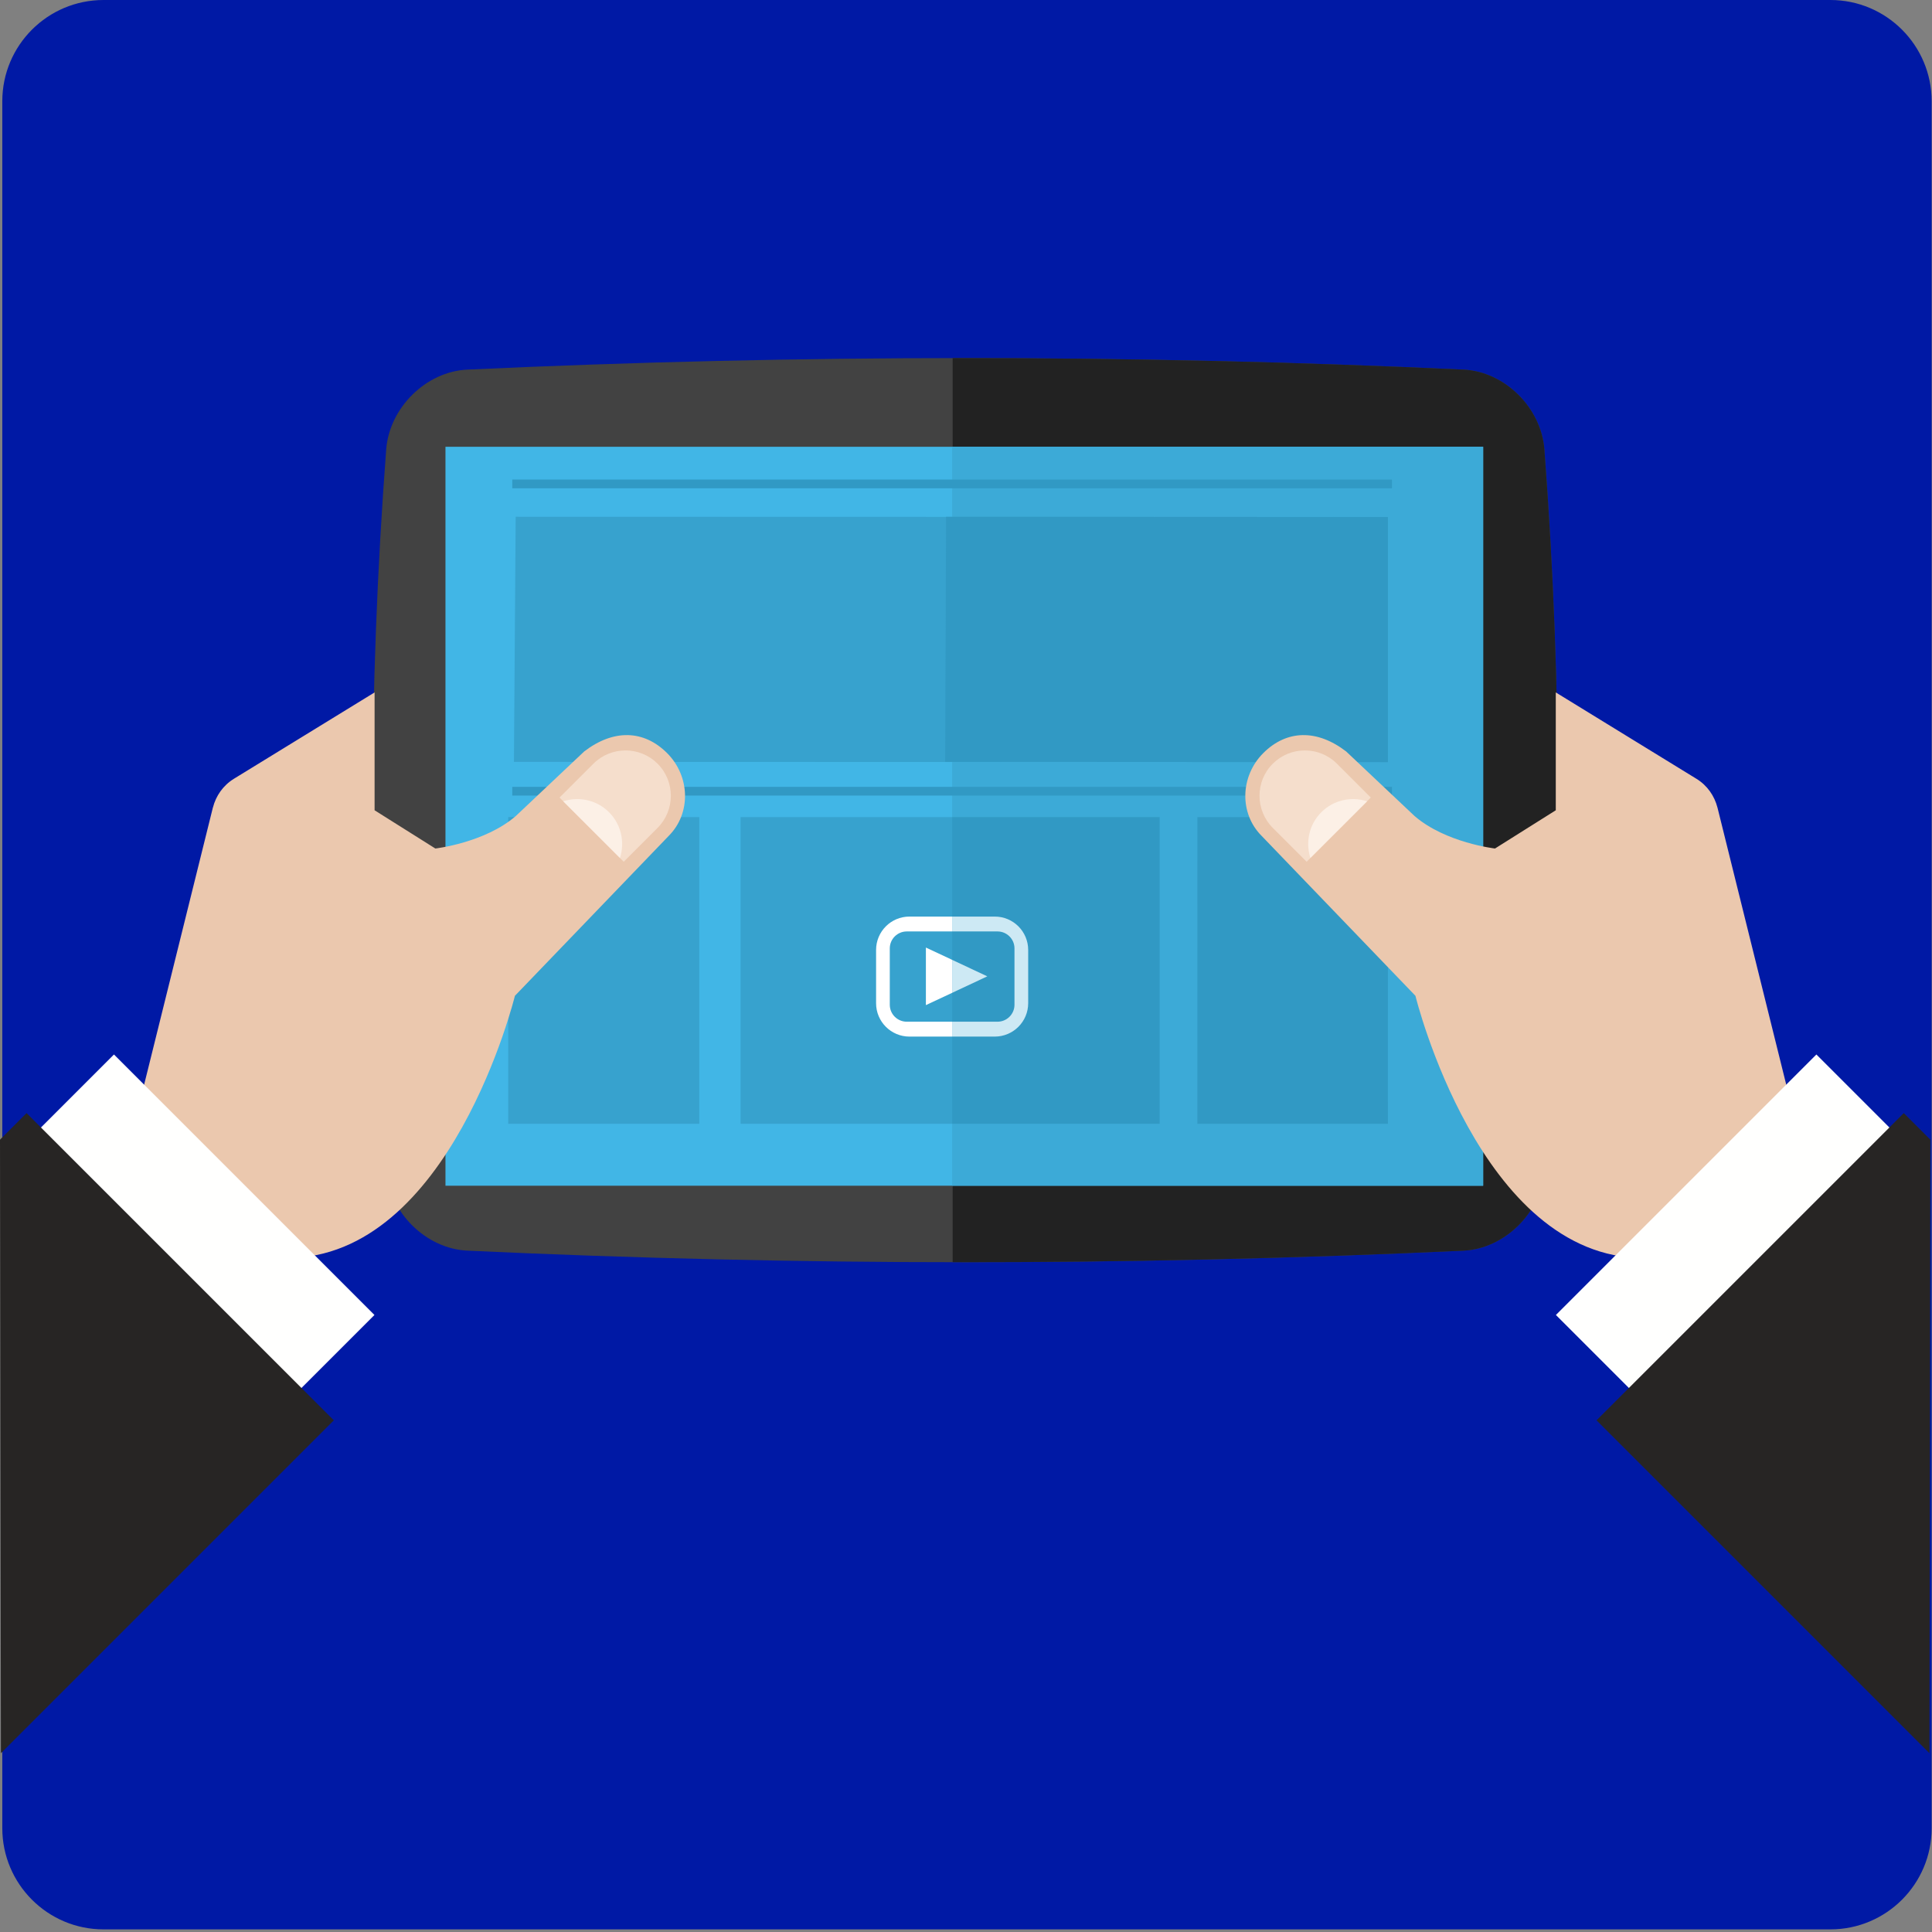
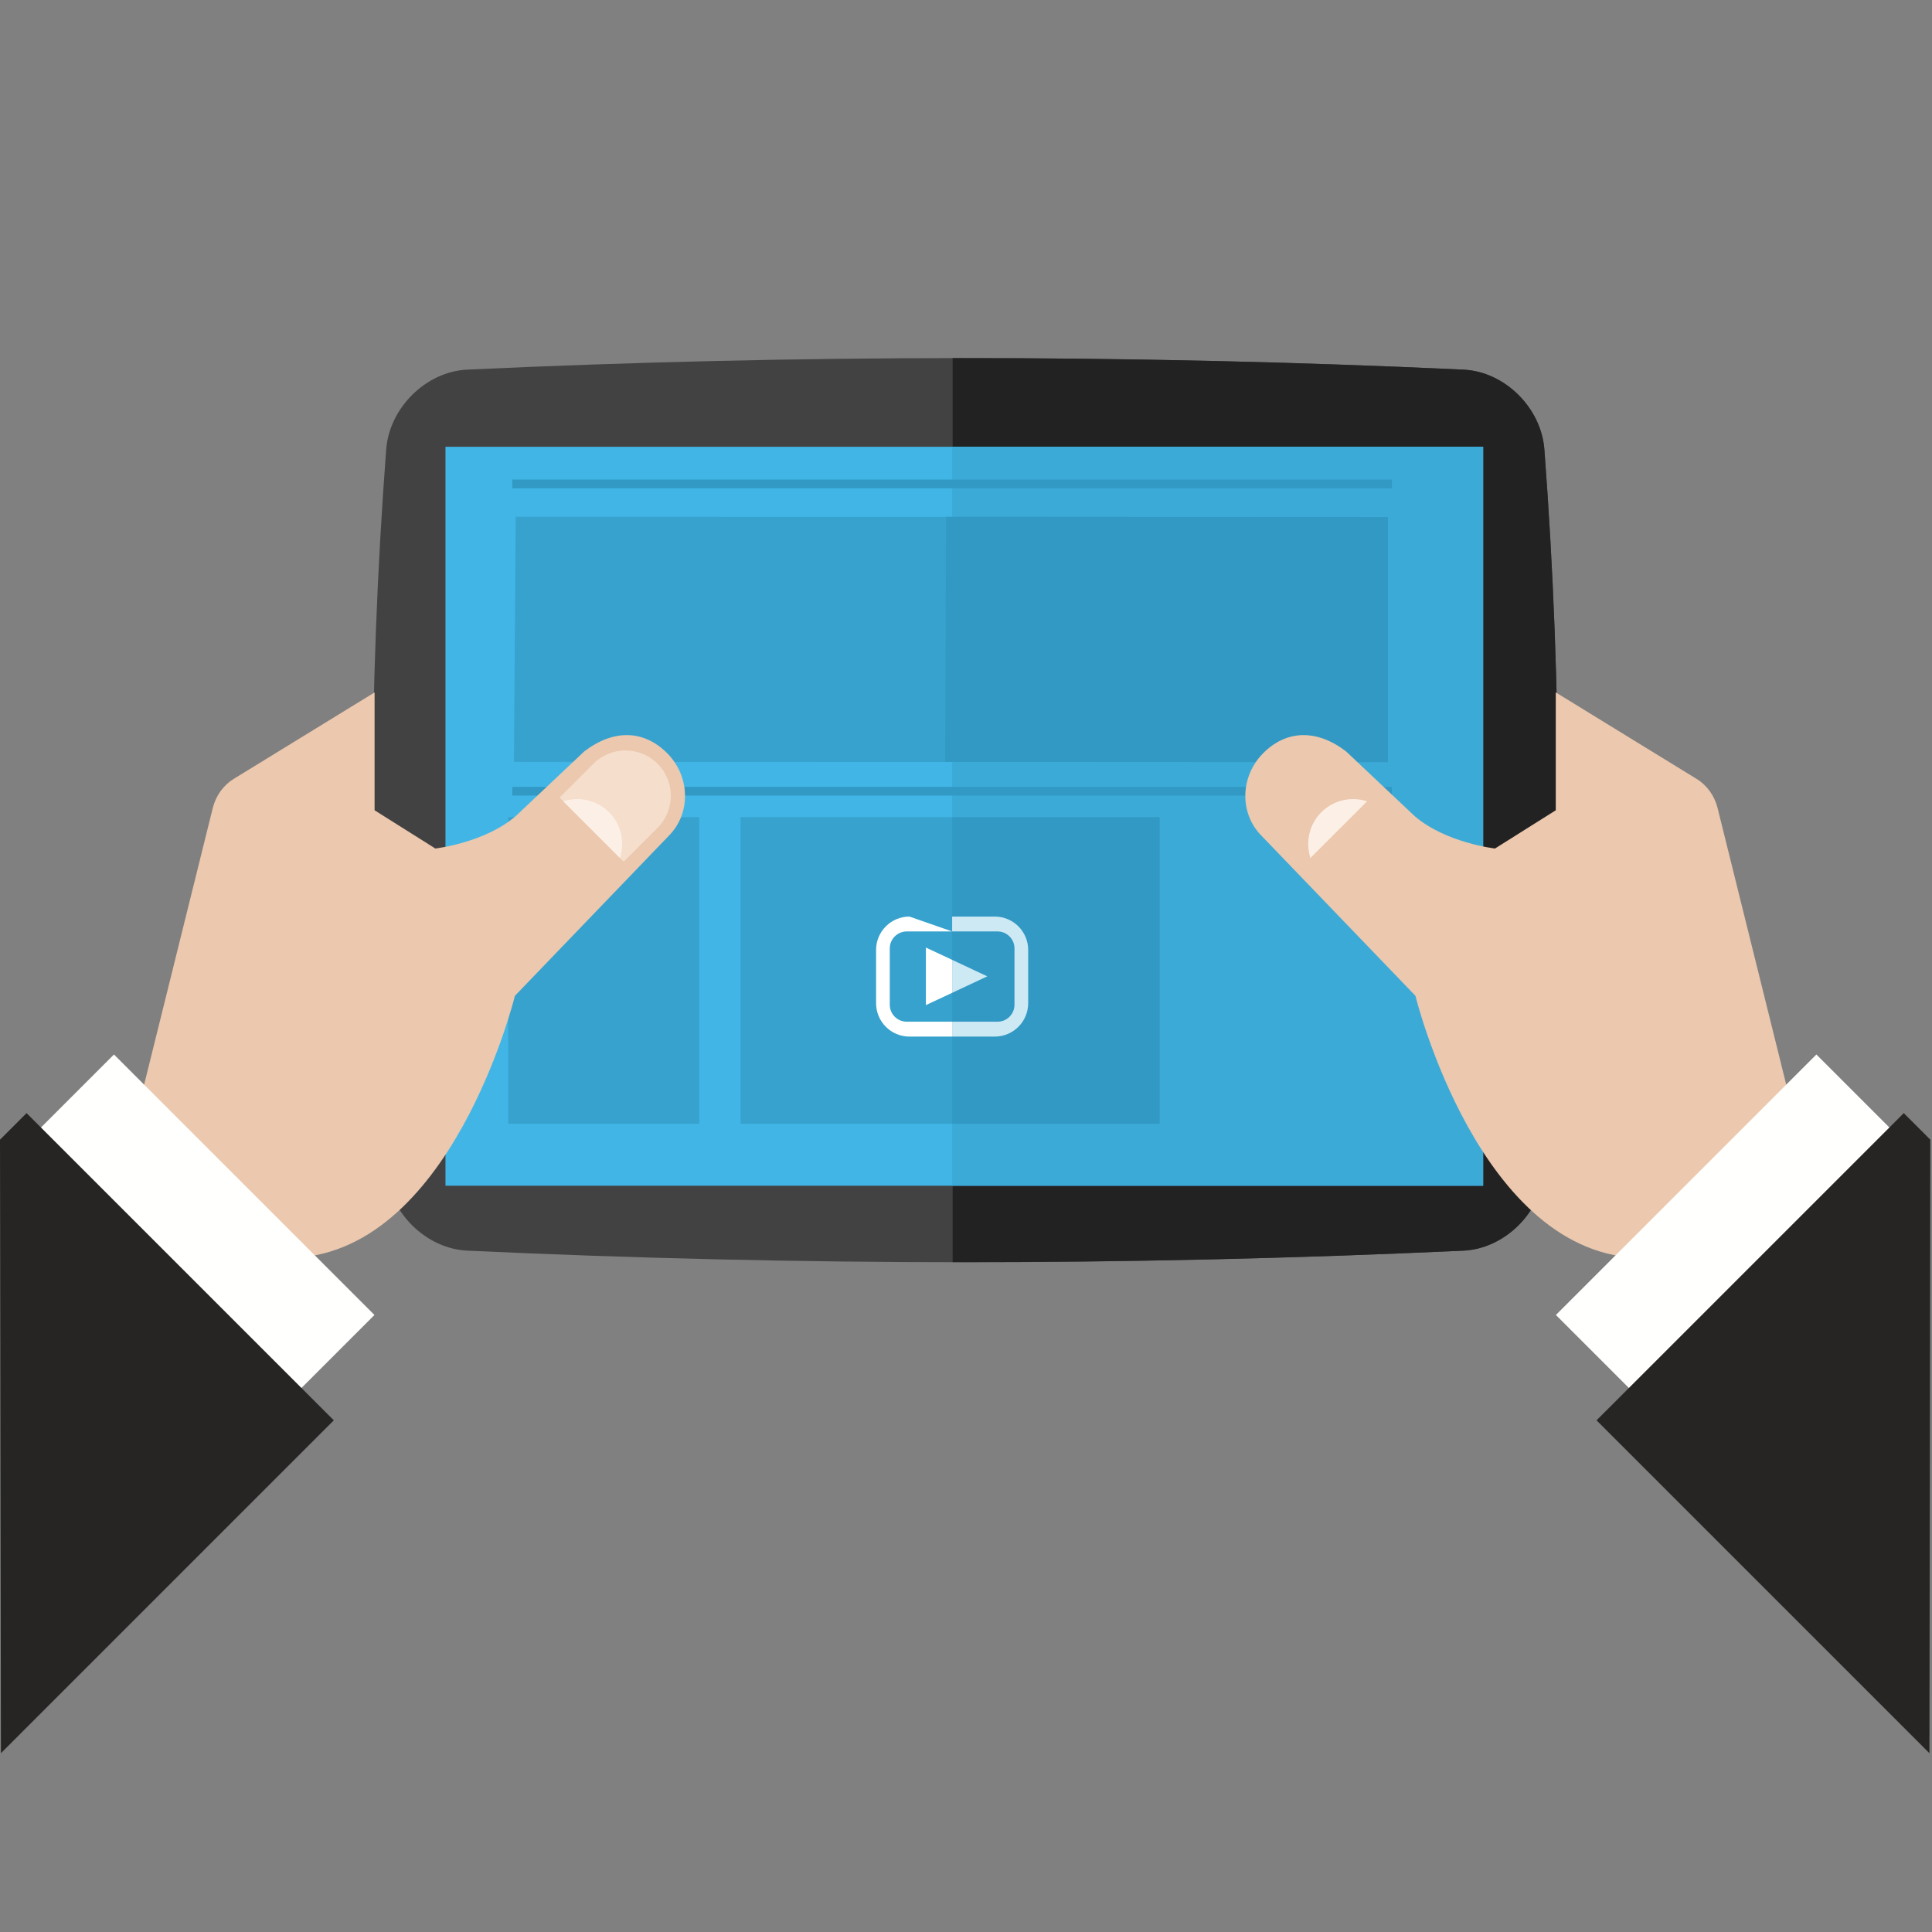
<svg xmlns="http://www.w3.org/2000/svg" width="96px" height="96px" viewBox="0 0 96 96" version="1.1">
  <rect x="0" y="0" width="96" height="96" fill="#808080" stroke="none" />
  <title>roll-up</title>
  <g id="Page-1" stroke="none" stroke-width="1" fill="none" fill-rule="evenodd">
    <g id="roll-up" fill-rule="nonzero">
-       <path d="M5.147,95.87 C2.366,95.87 0.114,93.615 0.114,90.837 L0.114,5.033 C0.114,2.253 2.366,-2.13162821e-14 5.147,-2.13162821e-14 L90.95,-2.13162821e-14 C93.73,-2.13162821e-14 95.983,2.253 95.983,5.033 L95.983,90.837 C95.983,93.615 93.73,95.87 90.95,95.87 L5.147,95.87" id="Fill-11" fill="#0019A5" />
      <path d="M76.739,22.33 C76.579,20.25 74.758,18.463 72.723,18.367 C56.221,17.601 39.717,17.601 23.216,18.366 C21.175,18.463 19.352,20.25 19.19,22.33 C18.284,34.279 18.284,46.23 19.19,58.179 C19.352,60.259 21.175,62.046 23.216,62.144 C39.717,62.911 56.221,62.911 72.723,62.144 C74.758,62.046 76.579,60.259 76.741,58.179 C77.645,46.23 77.645,34.279 76.739,22.33" id="Fill-13" fill="#424242" />
      <path d="M76.739,22.33 C76.579,20.25 74.758,18.463 72.723,18.367 C64.261,17.973 55.797,17.787 47.336,17.795 L47.336,62.716 C55.797,62.725 64.261,62.536 72.723,62.144 C74.758,62.046 76.579,60.259 76.741,58.179 C77.645,46.23 77.645,34.279 76.739,22.33" id="Fill-14" fill="#222222" />
      <polygon id="Fill-15" fill="#41B6E6" points="22.135 58.918 73.697 58.918 73.697 22.2 22.135 22.2" />
      <polygon id="Fill-16" fill="#3CAAD7" points="47.311 58.918 73.697 58.918 73.697 22.2 47.311 22.2" />
      <polyline id="Fill-17" fill="#37A2CE" points="25.537 37.857 68.965 37.869 68.965 25.689 25.624 25.678 25.537 37.857" />
      <polyline id="Fill-17" fill="#3199C4" points="46.965 37.857 68.965 37.869 68.965 25.689 47.01 25.678 46.965 37.857" />
      <polygon id="Fill-18" fill="#37A2CE" points="36.8 55.84 47.311 55.84 47.311 40.602 36.8 40.602" />
      <polygon id="Fill-19" fill="#3199C4" points="47.311 55.84 57.622 55.84 57.622 40.602 47.311 40.602" />
      <polygon id="Fill-25" fill="#37A2CE" points="25.252 55.84 34.747 55.84 34.747 40.602 25.252 40.602" />
-       <polyline id="Fill-26" fill="#3199C4" points="59.496 55.84 68.963 55.84 68.965 40.602 59.497 40.602 59.496 55.84" />
      <polygon id="Fill-27" fill="#3199C4" points="25.454 39.532 69.166 39.532 69.166 39.099 25.454 39.099" />
      <polygon id="Fill-29" fill="#3199C4" points="25.454 24.263 69.166 24.263 69.166 23.829 25.454 23.829" />
      <path d="M49.431,45.544 L47.311,45.544 L47.311,46.283 L49.566,46.283 C50.03,46.283 50.409,46.66 50.409,47.125 L50.409,49.926 C50.409,50.391 50.03,50.768 49.566,50.768 L47.311,50.768 L47.311,51.508 L49.431,51.508 C50.348,51.506 51.09,50.764 51.09,49.848 L51.09,47.204 C51.09,46.287 50.348,45.544 49.431,45.544" id="Fill-31" fill="#CDE9F4" />
-       <path d="M45.19,45.544 L47.311,45.544 L47.311,46.283 L45.056,46.283 C44.592,46.283 44.213,46.66 44.213,47.125 L44.213,49.926 C44.213,50.391 44.592,50.768 45.056,50.768 L47.311,50.768 L47.311,51.508 L45.19,51.508 C44.273,51.506 43.532,50.764 43.532,49.848 L43.532,47.204 C43.532,46.287 44.273,45.544 45.19,45.544" id="Fill-32" fill="#FFFFFF" />
+       <path d="M45.19,45.544 L47.311,46.283 L45.056,46.283 C44.592,46.283 44.213,46.66 44.213,47.125 L44.213,49.926 C44.213,50.391 44.592,50.768 45.056,50.768 L47.311,50.768 L47.311,51.508 L45.19,51.508 C44.273,51.506 43.532,50.764 43.532,49.848 L43.532,47.204 C43.532,46.287 44.273,45.544 45.19,45.544" id="Fill-32" fill="#FFFFFF" />
      <polyline id="Fill-33" fill="#FFFFFF" points="46.007 47.083 46.007 49.944 47.311 49.333 47.311 47.694 46.007 47.083" />
      <polyline id="Fill-34" fill="#CDE9F4" points="47.311 47.694 47.311 49.333 49.058 48.514 47.311 47.694" />
      <path d="M33.146,37.419 C31.985,36.261 30.481,36.226 29.029,37.339 L25.628,40.549 C24.084,41.881 21.632,42.162 21.632,42.162 L18.613,40.262 L18.613,34.406 L11.621,38.698 C11.083,39.03 10.729,39.547 10.581,40.122 L10.579,40.122 L6.324,57.272 C6.274,57.472 6.257,57.673 6.26,57.869 L6.257,57.88 C6.257,62.223 9.973,62.51 9.973,62.51 L14.26,62.51 C22.395,62.51 25.586,49.481 25.586,49.481 L33.227,41.536 C34.341,40.424 34.303,38.576 33.146,37.419" id="Fill-242" fill="#EBC8AE" />
      <path d="M27.803,39.63 L29.486,37.948 C30.366,37.069 31.793,37.069 32.674,37.947 C33.554,38.827 33.553,40.254 32.675,41.137 L30.992,42.82 L27.803,39.63" id="Fill-243" fill="#F5DECC" />
      <path d="M30.262,40.359 C29.646,39.742 28.763,39.567 27.987,39.816 L30.806,42.632 C31.053,41.858 30.878,40.974 30.262,40.359" id="Fill-244" fill="#FCF0E6" />
      <polyline id="Fill-245" fill="#FFFFFE" points="18.606 65.341 5.663 52.397 0.241 57.819 13.185 70.762 18.606 65.341" />
      <polyline id="Fill-246" fill="#272524" points="16.587 70.575 1.32 55.31 0 56.63 0.046 87.116 16.587 70.575" />
      <path d="M62.773,37.419 C63.934,36.261 65.438,36.226 66.889,37.339 L70.29,40.549 C71.834,41.881 74.286,42.162 74.286,42.162 L77.306,40.262 L77.306,34.406 L84.296,38.698 C84.836,39.03 85.189,39.547 85.338,40.122 L85.339,40.122 L89.595,57.272 C89.643,57.472 89.662,57.673 89.659,57.869 L89.662,57.88 C89.662,62.223 85.946,62.51 85.946,62.51 L81.659,62.51 C73.523,62.51 70.332,49.481 70.332,49.481 L62.691,41.536 C61.576,40.424 61.615,38.576 62.773,37.419" id="Fill-247" fill="#EBC8AE" />
-       <path d="M68.115,39.63 L66.432,37.948 C65.553,37.069 64.126,37.069 63.245,37.947 C62.363,38.827 62.366,40.254 63.243,41.137 L64.926,42.82 L68.115,39.63" id="Fill-248" fill="#F5DECC" />
      <path d="M65.656,40.359 C66.271,39.742 67.156,39.567 67.931,39.816 L65.112,42.632 C64.866,41.858 65.039,40.974 65.656,40.359" id="Fill-249" fill="#FCF0E6" />
      <polyline id="Fill-250" fill="#FFFFFE" points="77.312 65.341 90.255 52.397 95.677 57.819 82.734 70.762 77.312 65.341" />
      <polyline id="Fill-251" fill="#272524" points="79.331 70.575 94.597 55.31 95.918 56.63 95.873 87.116 79.331 70.575" />
    </g>
  </g>
</svg>